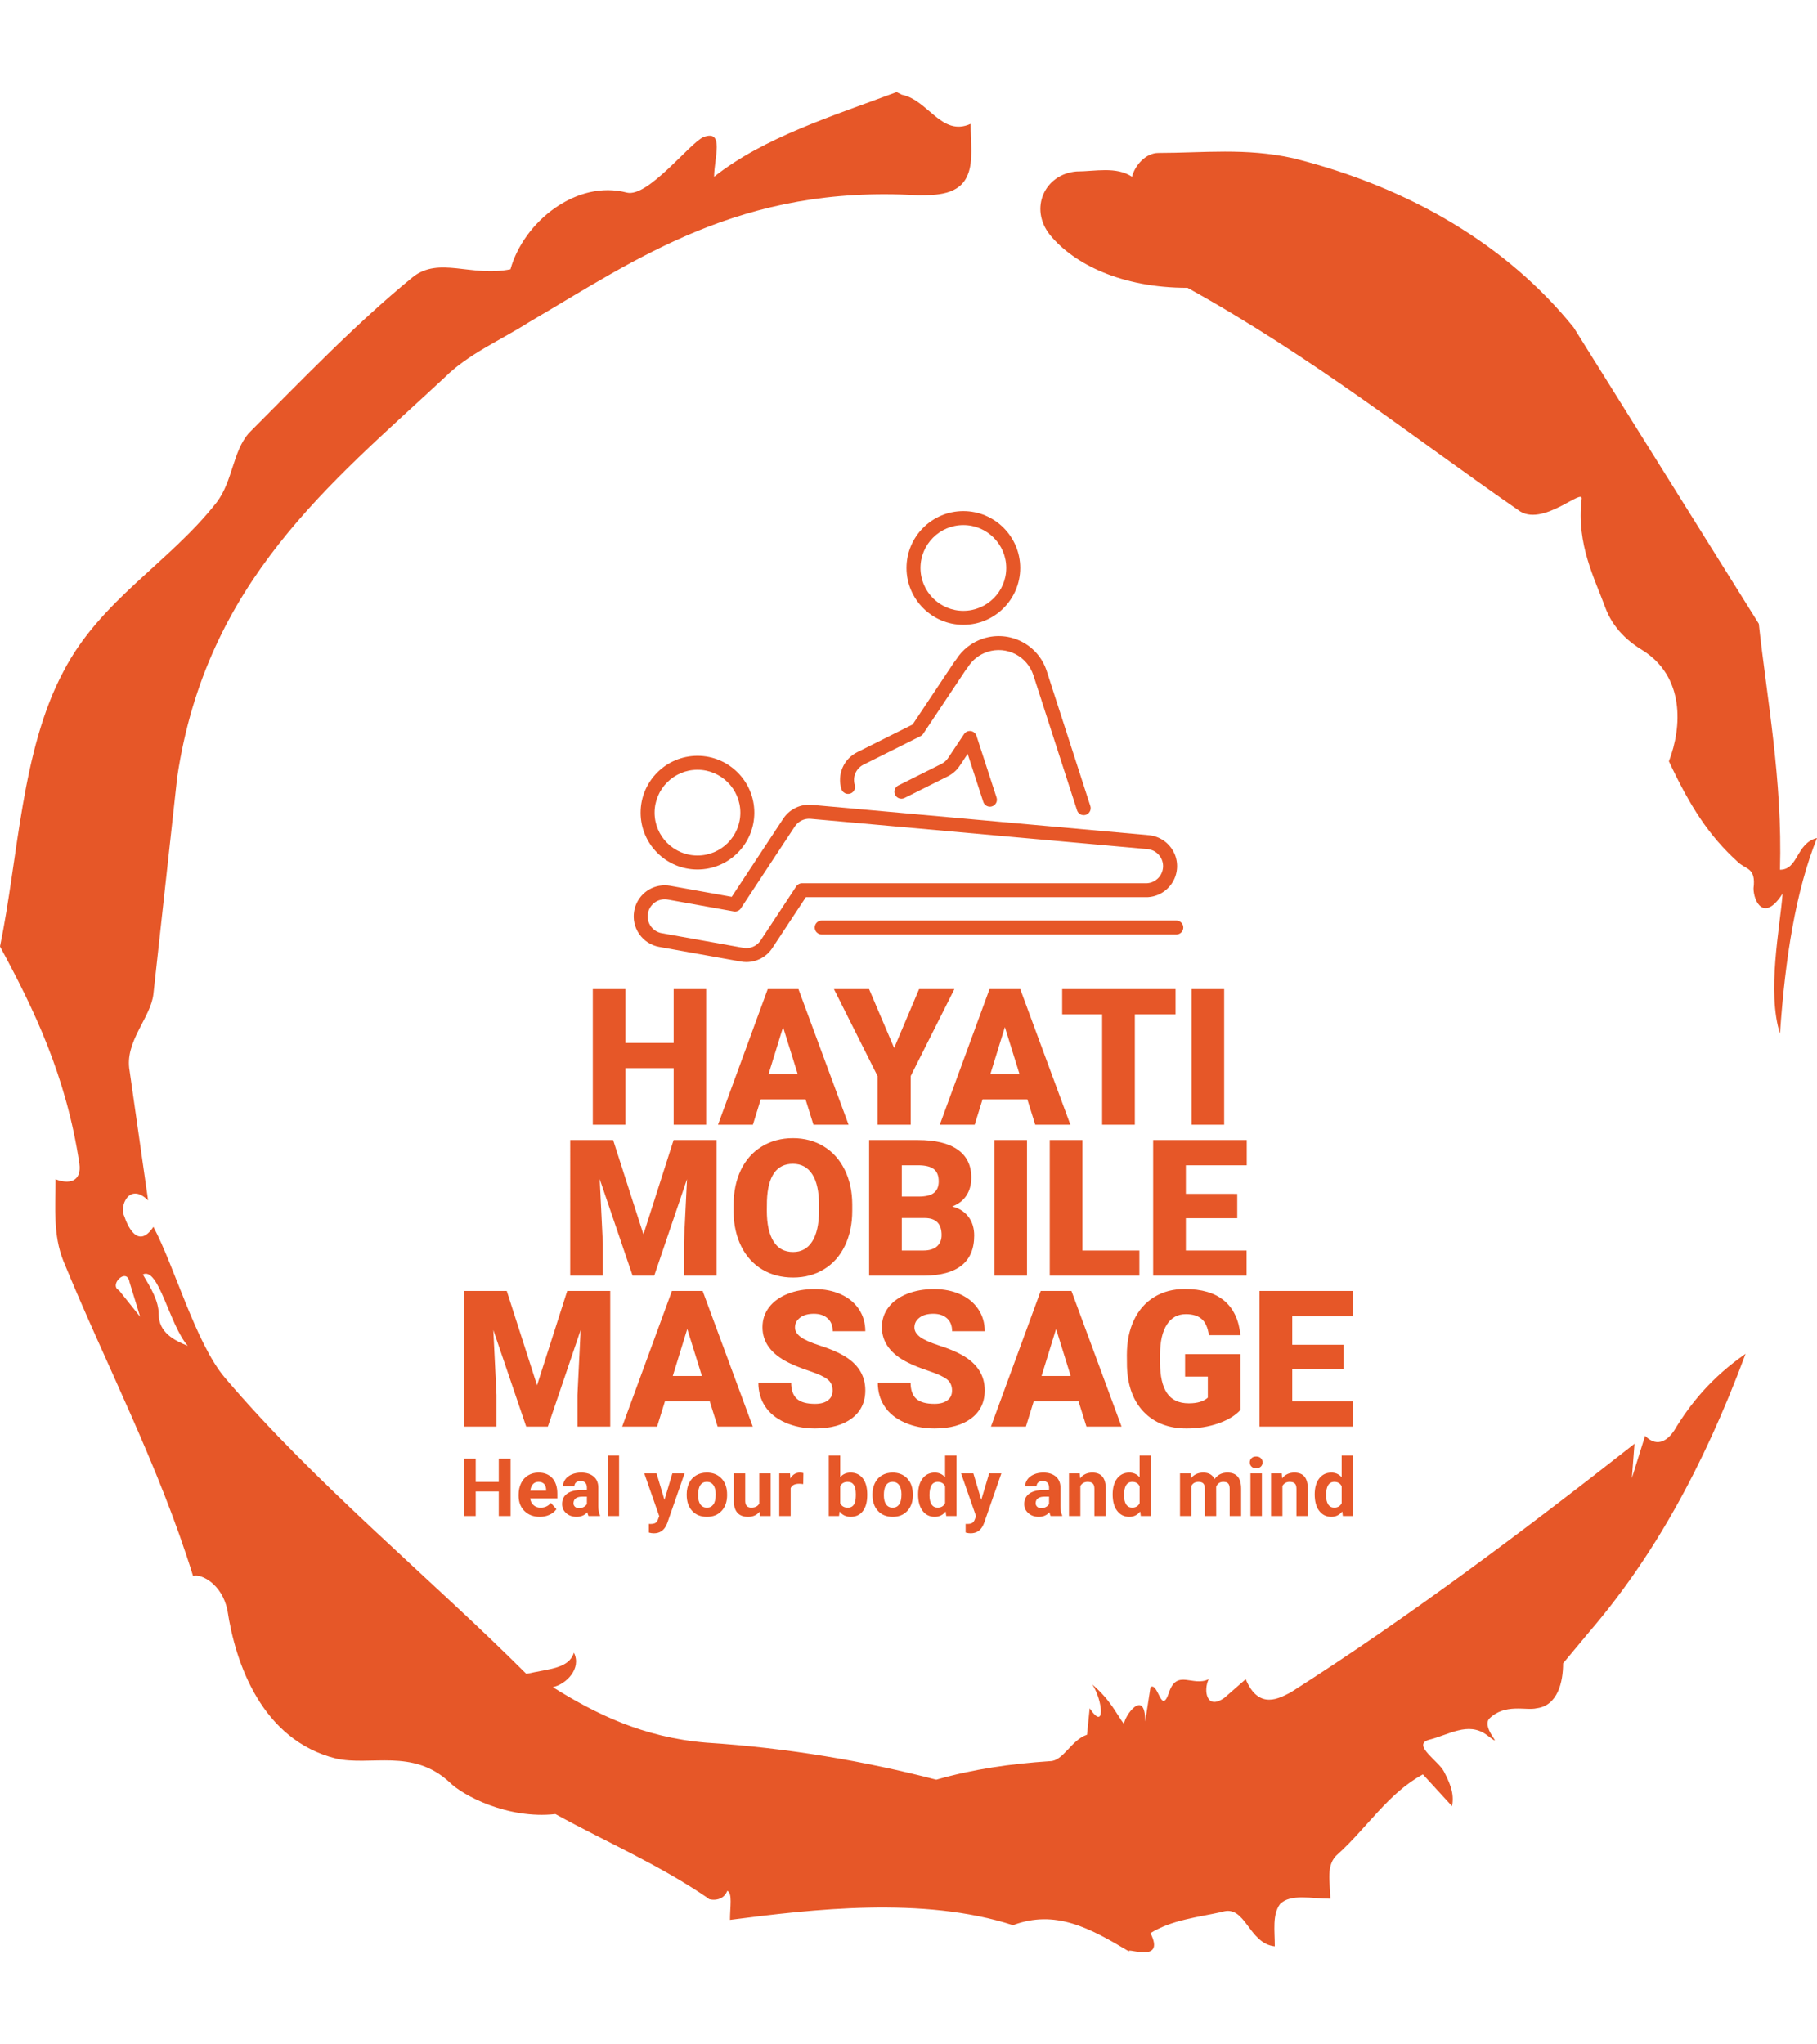
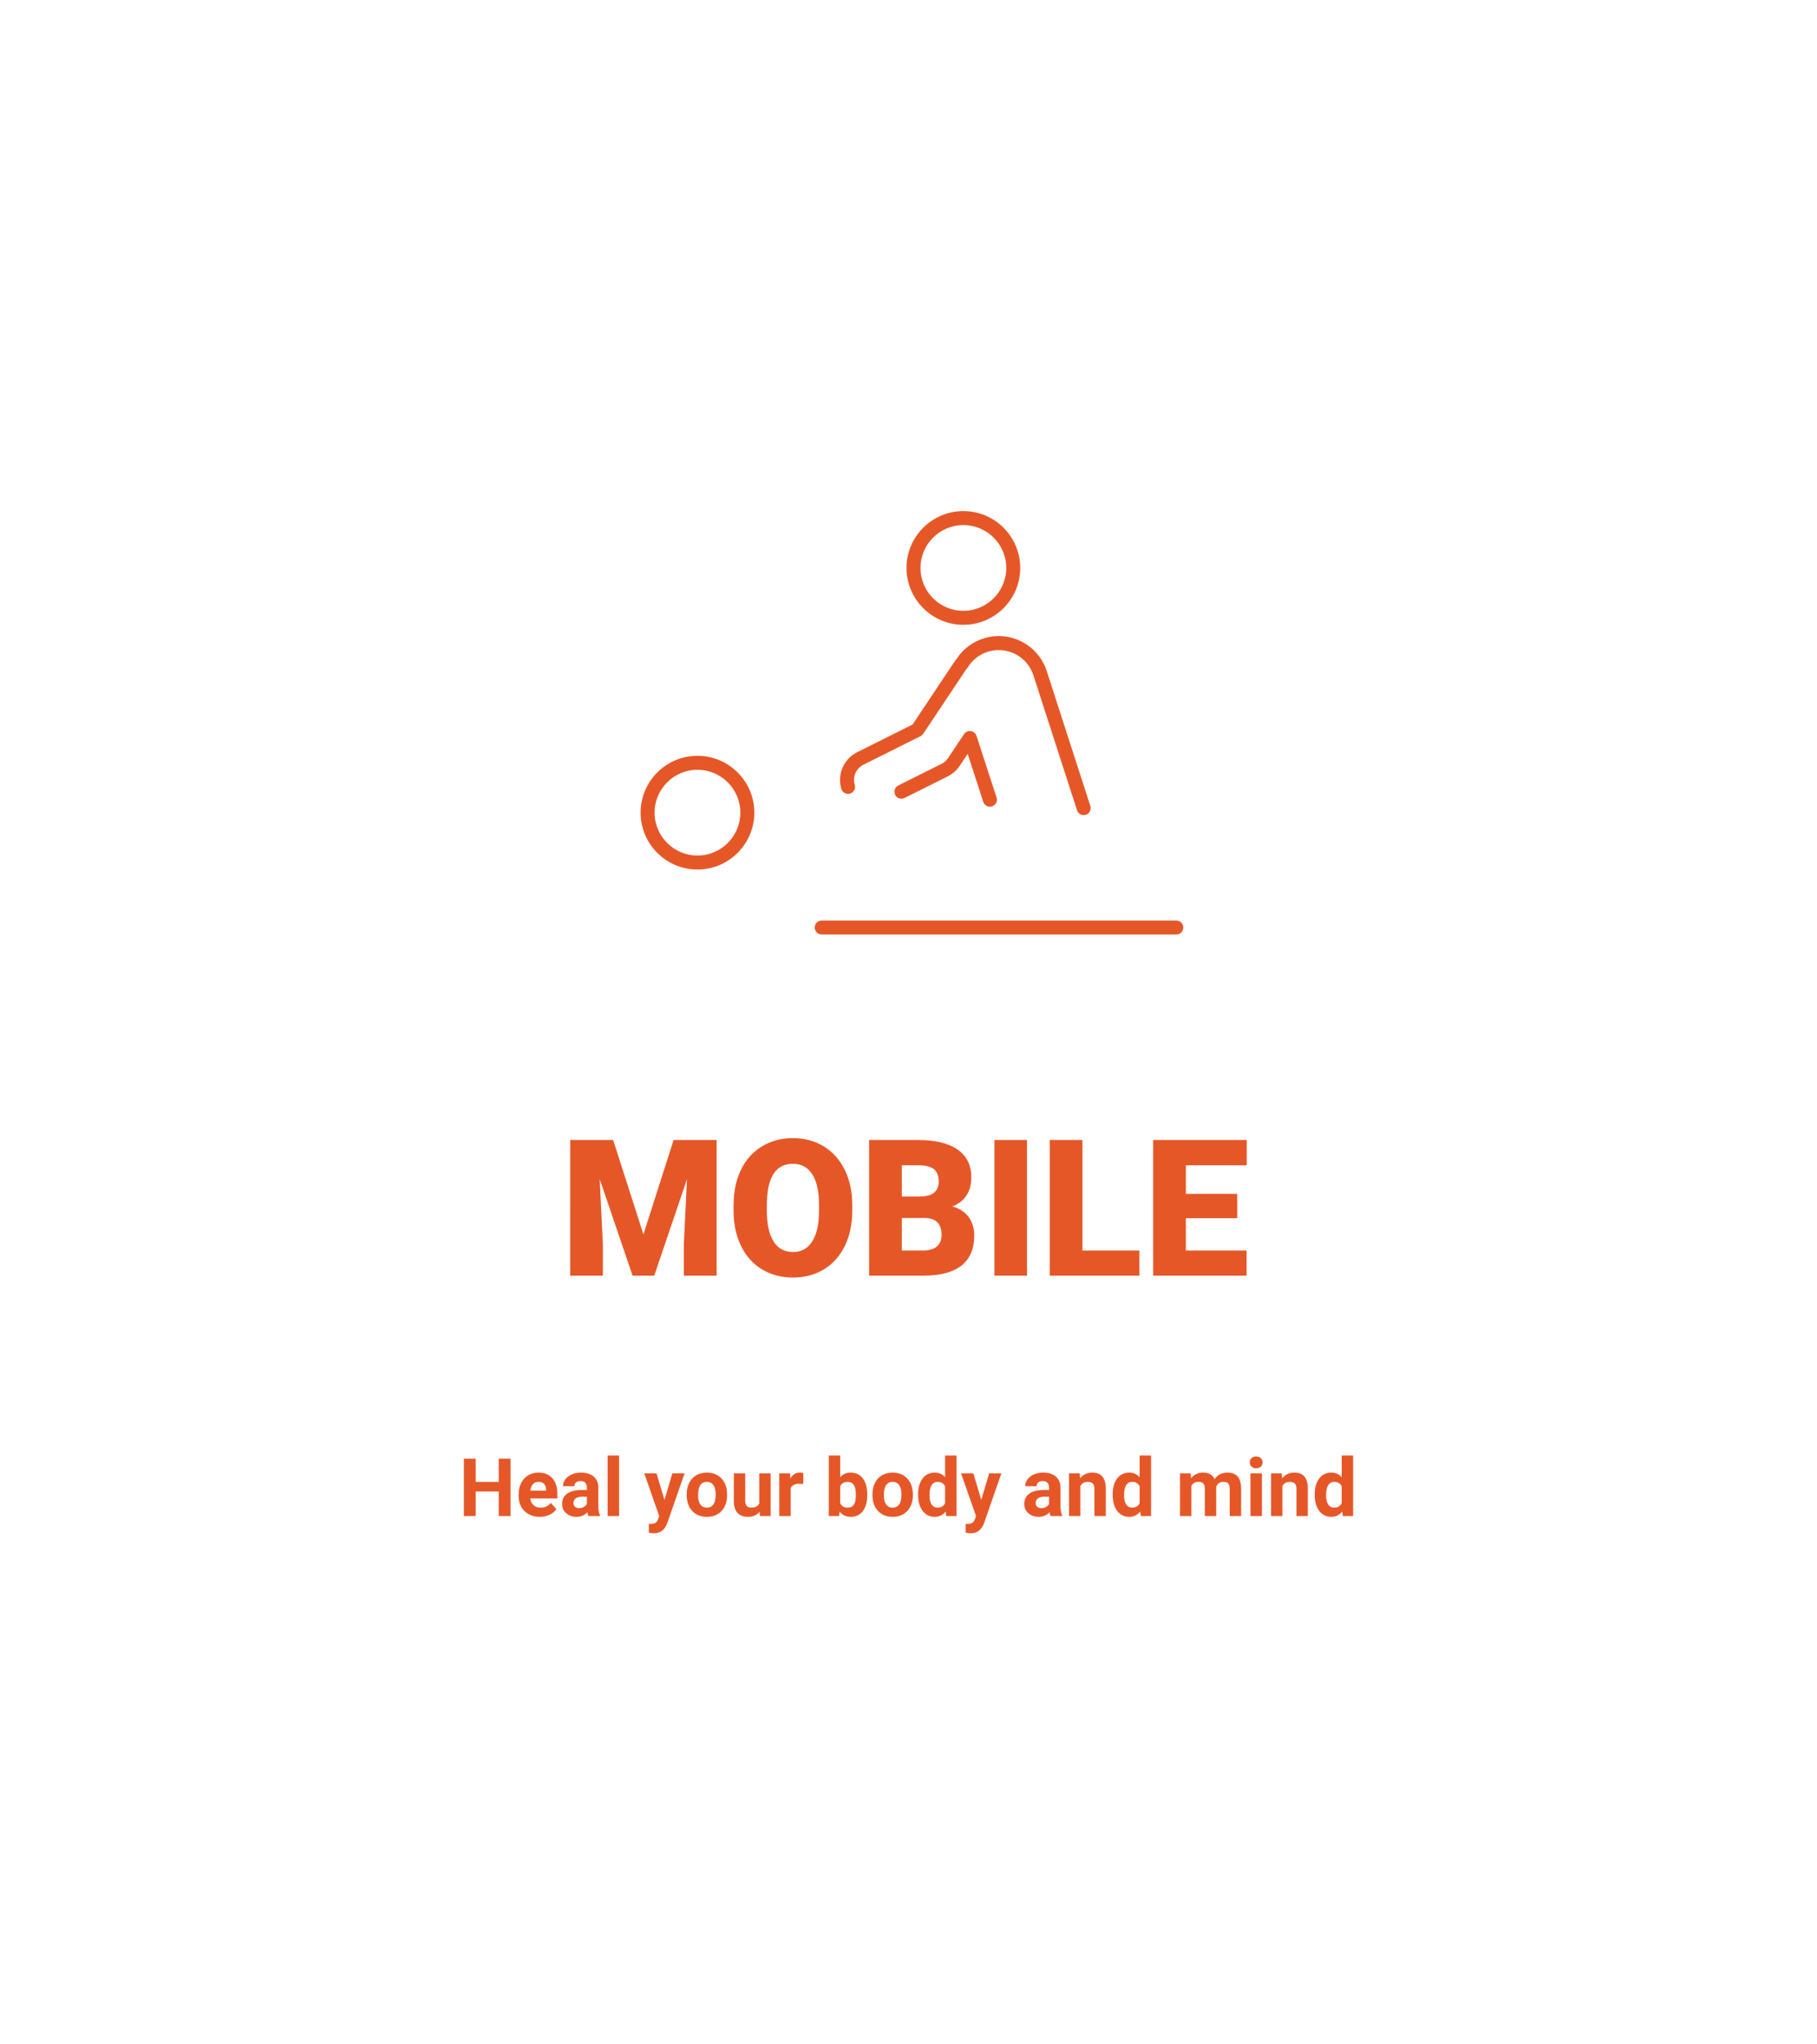
<svg xmlns="http://www.w3.org/2000/svg" version="1.1" width="2000" height="2250" viewBox="0 0 2000 2250">
  <g transform="matrix(1,0,0,1,3.410605131648481e-13,0)">
    <svg viewBox="0 0 320 360" data-background-color="#ffffff" preserveAspectRatio="xMidYMid meet" height="2250" width="2000">
      <defs />
      <g id="tight-bounds" transform="matrix(1,0,0,1,0,0)">
        <svg viewBox="0 0 320 360" height="360" width="320">
          <g>
            <svg />
          </g>
          <g>
            <svg viewBox="0 0 320 360" height="360" width="320">
              <g>
-                 <path d="M20.961 227.22l3.726 4.658-1.863-6.056c-0.466-2.795-3.726 0.466-1.863 1.398M25.153 224.425c1.397 2.329 2.795 4.658 2.795 6.987 0 3.261 2.795 4.658 5.123 5.589-3.261-3.726-5.124-13.974-7.918-12.576M204.017 26.929c7.918 0 15.371-0.932 23.756 0.931 20.495 5.124 37.729 15.371 49.374 29.811l32.606 52.169c1.397 13.042 4.192 27.482 3.726 43.319 3.261 0 2.795-4.658 6.521-5.59-3.726 9.316-5.59 20.961-6.521 34.469-2.329-7.453 0-18.632 0.466-24.687-3.261 5.124-5.124 1.397-5.124-0.932 0.466-3.726-1.397-3.261-2.795-4.658-5.124-4.658-8.384-9.782-12.11-17.7 2.329-6.055 2.795-14.905-4.658-19.563-2.329-1.397-5.124-3.726-6.521-7.453-1.863-5.124-5.124-11.179-4.193-19.097 0.466-2.329-6.987 5.124-11.179 1.863-18.166-12.576-36.332-27.016-58.224-39.127-11.645 0-20.029-4.192-24.221-9.316-3.726-4.658-0.932-10.713 4.658-11.179 3.261 0 6.987-0.932 9.782 0.932 0.466-1.863 2.329-4.192 4.657-4.192M157.904 16.215l0.932 0.466c4.658 0.932 6.987 7.453 12.11 5.124 0 3.261 0.466 6.521-0.466 8.85-1.397 3.726-5.59 3.726-8.85 3.726-31.208-1.863-49.374 11.179-68.471 22.358-5.124 3.261-10.713 5.59-14.906 9.782-20.029 18.632-41.921 35.866-47.045 70.335l-4.192 38.195c-0.466 4.192-5.124 8.384-4.192 13.508l3.26 22.824c-3.261-3.261-5.124 0.932-4.192 2.795 0.466 1.397 2.329 6.055 5.124 1.863 3.726 6.987 7.453 20.495 12.576 26.55 15.837 18.632 36.332 35.4 53.101 52.169 4.192-0.932 7.453-0.932 8.384-3.727 1.397 2.795-1.397 5.59-3.726 6.056 7.453 4.658 15.837 8.85 27.016 9.781 14.44 0.932 27.948 3.261 40.524 6.522 6.521-1.863 13.042-2.795 20.029-3.261 2.329 0 3.726-3.726 6.521-4.658l0.466-4.658c2.795 4.192 2.329-1.397 0.466-4.192 3.261 2.795 4.192 5.124 5.589 6.987 0-1.397 3.726-6.521 3.727-0.466l0.931-6.055c1.397-0.932 1.863 5.124 3.261 0.931 1.397-4.192 4.192-0.932 6.987-2.329-0.932 1.863-0.466 5.59 2.794 3.261l3.727-3.261c2.329 5.59 6.055 3.261 7.918 2.329 20.495-13.042 40.99-28.413 60.553-43.784l-0.466 6.055 2.329-7.453c2.329 2.329 4.192 0.466 5.124-0.931 2.795-4.658 6.521-9.316 12.577-13.508-7.453 20.029-16.303 35.866-27.482 48.908l-4.658 5.59c0 3.261-0.932 7.453-4.658 7.918-1.863 0.466-5.59-0.932-8.384 1.863-1.397 1.863 3.261 5.59-0.466 2.795-3.261-2.329-6.521 0-10.248 0.932-2.795 0.932 1.863 3.726 2.795 5.589 0.932 1.863 1.863 3.726 1.398 6.056l-5.124-5.59c-6.055 3.261-9.782 9.316-14.906 13.974-2.329 1.863-1.397 5.124-1.397 7.918-3.261 0-6.987-0.932-8.85 0.932-1.397 1.863-0.932 4.658-0.932 7.453-4.658-0.466-5.124-7.453-9.315-6.056-4.192 0.932-8.85 1.397-12.577 3.727 2.795 5.59-4.658 2.329-3.726 3.26-6.987-4.192-13.042-7.453-20.495-4.658-15.837-5.124-35.4-2.795-49.84-0.931 0-2.329 0.466-4.658-0.466-5.124-0.932 2.329-3.726 1.397-3.26 1.397-8.85-6.055-17.7-9.782-27.016-14.905-8.384 0.932-16.303-3.261-18.632-5.59-6.521-6.055-13.974-2.795-20.029-4.192-13.042-3.261-17.7-16.769-19.098-26.084-0.932-4.658-4.658-6.521-6.055-6.056-6.055-19.563-15.371-37.263-22.824-55.429-1.863-4.658-1.397-9.316-1.397-14.44 2.329 0.932 4.658 0.466 4.192-2.794-2.329-15.371-7.918-27.016-13.974-38.195 3.261-15.837 3.726-34.469 11.179-48.443 6.521-12.576 18.632-19.098 27.016-29.811 2.795-3.726 2.795-8.85 5.59-12.11 9.316-9.316 18.632-19.098 28.879-27.482 4.658-3.726 10.247 0 17.234-1.397 2.329-8.384 11.645-15.837 20.495-13.508 3.726 0.932 11.179-8.85 13.508-9.782 3.726-1.397 1.863 3.726 1.863 6.987 8.85-6.987 20.961-10.713 32.14-14.906" fill="#e65728" data-fill-palette-color="tertiary" />
-               </g>
+                 </g>
              <g transform="matrix(1,0,0,1,81.687,90)">
                <svg viewBox="0 0 156.625 180" height="180" width="156.625">
                  <g>
                    <svg viewBox="0 0 156.625 180" height="180" width="156.625">
                      <g>
                        <svg viewBox="0 0 192 220.654" height="180" width="156.625">
                          <g transform="matrix(1,0,0,1,0,101.741)">
                            <svg viewBox="0 0 192 118.913" height="118.913" width="192">
                              <g>
                                <svg viewBox="0 0 192 118.913" height="118.913" width="192">
                                  <g>
                                    <svg viewBox="0 0 192 97.732" height="97.732" width="192">
                                      <g transform="matrix(1,0,0,1,0,0)">
                                        <svg width="192" viewBox="119.23 -35.55 233.08 115.14" height="97.732" data-palette-color="#e65728">
                                          <svg />
                                          <svg />
                                          <svg />
                                          <g class="undefined-text-0" data-fill-palette-color="primary" id="text-0">
-                                             <path d="M182.74-35.55v35.55h-8.52v-14.84h-12.63v14.84h-8.56v-35.55h8.56v14.11h12.63v-14.11zM210.86 0l-2.07-6.64h-11.75l-2.05 6.64h-9.15l13.04-35.55h8.05l13.14 35.55zM202.9-25.59l-3.81 12.33h7.65zM225.44-35.55l6.57 15.43 6.54-15.43h9.25l-11.45 22.78v12.77h-8.69v-12.77l-11.43-22.78zM268.99 0l-2.07-6.64h-11.75l-2.05 6.64h-9.15l13.04-35.55h8.05l13.14 35.55zM261.03-25.59l-3.81 12.33h7.65zM305.76-35.55v6.62h-10.67v28.93h-8.57v-28.93h-10.47v-6.62zM318.5-35.55v35.55h-8.54v-35.55z" data-fill-palette-color="primary" fill="#e65728" opacity="1" />
                                            <path d="M147.11 4h11.25l7.94 24.73 7.91-24.73h11.27v35.55h-8.59v-8.3l0.83-16.99-8.59 25.29h-5.67l-8.62-25.32 0.83 17.02v8.3h-8.56zM221.03 20.87v1.64c0 3.467-0.643 6.533-1.93 9.2-1.287 2.673-3.113 4.73-5.48 6.17-2.367 1.44-5.063 2.16-8.09 2.16-3.027 0-5.713-0.697-8.06-2.09-2.34-1.393-4.167-3.383-5.48-5.97-1.307-2.587-1.993-5.557-2.06-8.91v0-2c0-3.487 0.637-6.56 1.91-9.22 1.28-2.66 3.113-4.713 5.5-6.16 2.38-1.453 5.093-2.18 8.14-2.18v0c3.013 0 5.7 0.717 8.06 2.15 2.36 1.433 4.193 3.473 5.5 6.12 1.313 2.647 1.977 5.677 1.99 9.09zM212.32 22.66v-1.64c0-3.533-0.59-6.213-1.77-8.04-1.18-1.833-2.87-2.75-5.07-2.75v0c-4.3 0-6.57 3.223-6.81 9.67v0l-0.03 2.61c0 3.48 0.58 6.157 1.74 8.03 1.153 1.873 2.87 2.81 5.15 2.81v0c2.167 0 3.833-0.92 5-2.76 1.173-1.84 1.77-4.483 1.79-7.93zM239.88 39.55h-14.43v-35.55h12.77c4.573 0 8.053 0.84 10.44 2.52 2.38 1.673 3.57 4.107 3.57 7.3v0c0 1.84-0.423 3.41-1.27 4.71-0.847 1.3-2.09 2.26-3.73 2.88v0c1.853 0.487 3.277 1.397 4.27 2.73 0.993 1.34 1.49 2.97 1.49 4.89v0c0 3.48-1.103 6.097-3.31 7.85-2.207 1.747-5.473 2.637-9.8 2.67zM240.03 24.44h-6.01v8.52h5.61c1.547 0 2.737-0.353 3.57-1.06 0.827-0.713 1.24-1.71 1.24-2.99v0c0-2.967-1.47-4.457-4.41-4.47zM234.02 10.62v8.2h4.47c1.873-0.013 3.207-0.353 4-1.02 0.8-0.667 1.2-1.653 1.2-2.96v0c0-1.493-0.433-2.57-1.3-3.23-0.86-0.66-2.25-0.99-4.17-0.99v0zM266.83 4v35.55h-8.54v-35.55zM281.36 4v28.96h14.92v6.59h-23.49v-35.55zM321.93 18.11v6.38h-13.47v8.47h15.92v6.59h-24.49v-35.55h24.53v6.62h-15.96v7.49z" data-fill-palette-color="primary" fill="#e65728" opacity="1" />
-                                             <path d="M119.23 43.55h11.25l7.94 24.73 7.91-24.73h11.27v35.55h-8.59v-8.3l0.83-16.99-8.59 25.29h-5.67l-8.62-25.32 0.83 17.02v8.3h-8.56zM185.75 79.1l-2.07-6.64h-11.74l-2.06 6.64h-9.15l13.04-35.55h8.05l13.14 35.55zM177.79 53.51l-3.8 12.33h7.64zM215.88 69.65v0c0-1.253-0.443-2.23-1.33-2.93-0.887-0.7-2.447-1.423-4.68-2.17-2.227-0.747-4.047-1.47-5.46-2.17v0c-4.607-2.267-6.91-5.377-6.91-9.33v0c0-1.967 0.573-3.703 1.72-5.21 1.147-1.507 2.77-2.68 4.87-3.52 2.1-0.84 4.46-1.26 7.08-1.26v0c2.553 0 4.843 0.457 6.87 1.37 2.027 0.913 3.603 2.213 4.73 3.9 1.12 1.68 1.68 3.603 1.68 5.77v0h-8.54c0-1.447-0.447-2.57-1.34-3.37-0.887-0.8-2.087-1.2-3.6-1.2v0c-1.527 0-2.733 0.34-3.62 1.02-0.887 0.673-1.33 1.53-1.33 2.57v0c0 0.913 0.487 1.74 1.46 2.48 0.98 0.74 2.697 1.507 5.15 2.3 2.46 0.787 4.48 1.637 6.06 2.55v0c3.84 2.213 5.76 5.263 5.76 9.15v0c0 3.113-1.173 5.557-3.52 7.33-2.34 1.773-5.553 2.66-9.64 2.66v0c-2.88 0-5.487-0.517-7.82-1.55-2.34-1.033-4.1-2.45-5.28-4.25-1.18-1.8-1.77-3.87-1.77-6.21v0h8.6c0 1.9 0.49 3.303 1.47 4.21 0.987 0.9 2.587 1.35 4.8 1.35v0c1.42 0 2.54-0.303 3.36-0.91 0.82-0.613 1.23-1.473 1.23-2.58zM247.18 69.65v0c0-1.253-0.443-2.23-1.33-2.93-0.887-0.7-2.447-1.423-4.68-2.17-2.227-0.747-4.047-1.47-5.46-2.17v0c-4.607-2.267-6.91-5.377-6.91-9.33v0c0-1.967 0.573-3.703 1.72-5.21 1.147-1.507 2.77-2.68 4.87-3.52 2.1-0.84 4.46-1.26 7.08-1.26v0c2.553 0 4.843 0.457 6.87 1.37 2.027 0.913 3.6 2.213 4.72 3.9 1.127 1.68 1.69 3.603 1.69 5.77v0h-8.55c0-1.447-0.443-2.57-1.33-3.37-0.887-0.8-2.087-1.2-3.6-1.2v0c-1.527 0-2.733 0.34-3.62 1.02-0.887 0.673-1.33 1.53-1.33 2.57v0c0 0.913 0.487 1.74 1.46 2.48 0.98 0.74 2.697 1.507 5.15 2.3 2.46 0.787 4.48 1.637 6.06 2.55v0c3.84 2.213 5.76 5.263 5.76 9.15v0c0 3.113-1.173 5.557-3.52 7.33-2.34 1.773-5.553 2.66-9.64 2.66v0c-2.88 0-5.487-0.517-7.82-1.55-2.34-1.033-4.1-2.45-5.28-4.25-1.18-1.8-1.77-3.87-1.77-6.21v0h8.6c0 1.9 0.49 3.303 1.47 4.21 0.987 0.9 2.587 1.35 4.8 1.35v0c1.413 0 2.533-0.303 3.36-0.91 0.82-0.613 1.23-1.473 1.23-2.58zM282.41 79.1l-2.08-6.64h-11.74l-2.05 6.64h-9.16l13.04-35.55h8.06l13.13 35.55zM274.45 53.51l-3.81 12.33h7.64zM322.79 60.11v14.6c-1.32 1.46-3.25 2.64-5.79 3.54-2.533 0.893-5.317 1.34-8.35 1.34v0c-4.653 0-8.37-1.423-11.15-4.27-2.787-2.853-4.277-6.817-4.47-11.89v0l-0.03-3.08c0-3.5 0.62-6.557 1.86-9.17 1.24-2.613 3.01-4.623 5.31-6.03 2.3-1.407 4.967-2.11 8-2.11v0c4.427 0 7.863 1.013 10.31 3.04 2.453 2.027 3.883 5.05 4.29 9.07v0h-8.26c-0.293-1.987-0.927-3.403-1.9-4.25-0.98-0.847-2.363-1.27-4.15-1.27v0c-2.147 0-3.807 0.913-4.98 2.74-1.173 1.82-1.767 4.423-1.78 7.81v0 2.15c0 3.547 0.607 6.21 1.82 7.99 1.207 1.787 3.113 2.68 5.72 2.68v0c2.227 0 3.887-0.497 4.98-1.49v0-5.52h-5.96v-5.88zM349.82 57.66v6.38h-13.48v8.47h15.92v6.59h-24.49v-35.55h24.54v6.62h-15.97v7.49z" data-fill-palette-color="primary" fill="#e65728" opacity="1" />
                                          </g>
                                        </svg>
                                      </g>
                                    </svg>
                                  </g>
                                  <g transform="matrix(1,0,0,1,0,102.126)">
                                    <svg viewBox="0 0 192 16.788" height="16.788" width="192">
                                      <g transform="matrix(1,0,0,1,0,0)">
                                        <svg width="192" viewBox="3.17 -37.5 550.85 48.17" height="16.788" data-palette-color="#e65728">
                                          <path d="M32.1-35.55L32.1 0 24.78 0 24.78-15.23 10.5-15.23 10.5 0 3.17 0 3.17-35.55 10.5-35.55 10.5-21.14 24.78-21.14 24.78-35.55 32.1-35.55ZM50.19 0.49L50.19 0.49Q44.38 0.49 40.73-3.08 37.08-6.64 37.08-12.57L37.08-12.57 37.08-13.26Q37.08-17.24 38.62-20.37 40.16-23.51 42.98-25.21 45.8-26.9 49.41-26.9L49.41-26.9Q54.83-26.9 57.94-23.49 61.06-20.07 61.06-13.79L61.06-13.79 61.06-10.91 44.24-10.91Q44.58-8.33 46.3-6.76 48.02-5.2 50.66-5.2L50.66-5.2Q54.73-5.2 57.03-8.15L57.03-8.15 60.5-4.27Q58.91-2.03 56.2-0.77 53.49 0.49 50.19 0.49ZM49.39-21.19L49.39-21.19Q47.29-21.19 45.98-19.78 44.68-18.36 44.31-15.72L44.31-15.72 54.12-15.72 54.12-16.28Q54.07-18.63 52.85-19.91 51.63-21.19 49.39-21.19ZM87.5 0L80.37 0Q79.88-0.95 79.66-2.37L79.66-2.37Q77.09 0.49 72.99 0.49L72.99 0.49Q69.11 0.49 66.56-1.76 64.01-4 64.01-7.42L64.01-7.42Q64.01-11.62 67.12-13.87 70.23-16.11 76.12-16.14L76.12-16.14 79.37-16.14 79.37-17.65Q79.37-19.48 78.43-20.58 77.49-21.68 75.46-21.68L75.46-21.68Q73.68-21.68 72.66-20.83 71.65-19.97 71.65-18.48L71.65-18.48 64.59-18.48Q64.59-20.78 66.01-22.73 67.43-24.68 70.01-25.79 72.6-26.9 75.83-26.9L75.83-26.9Q80.71-26.9 83.58-24.45 86.45-22 86.45-17.55L86.45-17.55 86.45-6.1Q86.47-2.34 87.5-0.42L87.5-0.42 87.5 0ZM74.53-4.91L74.53-4.91Q76.09-4.91 77.41-5.6 78.73-6.3 79.37-7.47L79.37-7.47 79.37-12.01 76.73-12.01Q71.43-12.01 71.09-8.35L71.09-8.35 71.06-7.93Q71.06-6.62 71.99-5.76 72.92-4.91 74.53-4.91ZM99.31-37.5L99.31 0 92.23 0 92.23-37.5 99.31-37.5ZM122.52-26.42L127.43-9.99 132.31-26.42 139.88-26.42 129.26 4.1 128.67 5.49Q126.31 10.67 120.86 10.67L120.86 10.67Q119.32 10.67 117.74 10.21L117.74 10.21 117.74 4.86 118.81 4.88Q120.81 4.88 121.8 4.27 122.79 3.66 123.35 2.25L123.35 2.25 124.18 0.07 114.93-26.42 122.52-26.42ZM141.2-13.13L141.2-13.45Q141.2-17.38 142.71-20.46 144.22-23.54 147.07-25.22 149.91-26.9 153.67-26.9L153.67-26.9Q159.02-26.9 162.4-23.63 165.78-20.36 166.17-14.75L166.17-14.75 166.22-12.94Q166.22-6.86 162.83-3.19 159.43 0.49 153.72 0.49 148.01 0.49 144.6-3.17 141.2-6.84 141.2-13.13L141.2-13.13ZM148.25-12.94L148.25-12.94Q148.25-9.18 149.67-7.19 151.08-5.2 153.72-5.2L153.72-5.2Q156.28-5.2 157.72-7.17 159.16-9.13 159.16-13.45L159.16-13.45Q159.16-17.14 157.72-19.17 156.28-21.19 153.67-21.19L153.67-21.19Q151.08-21.19 149.67-19.18 148.25-17.16 148.25-12.94ZM186.58 0L186.38-2.69Q183.77 0.49 179.16 0.49L179.16 0.49Q174.91 0.49 172.68-1.95 170.44-4.39 170.39-9.11L170.39-9.11 170.39-26.42 177.45-26.42 177.45-9.35Q177.45-5.22 181.21-5.22L181.21-5.22Q184.8-5.22 186.14-7.71L186.14-7.71 186.14-26.42 193.22-26.42 193.22 0 186.58 0ZM213.48-26.59L213.38-19.8Q211.94-20 210.84-20L210.84-20Q206.84-20 205.6-17.29L205.6-17.29 205.6 0 198.54 0 198.54-26.42 205.2-26.42 205.4-23.27Q207.52-26.9 211.28-26.9L211.28-26.9Q212.46-26.9 213.48-26.59L213.48-26.59ZM253.03-13.35L253.03-12.96Q253.03-6.62 250.32-3.06 247.61 0.49 242.75 0.49L242.75 0.49Q238.45 0.49 235.89-2.81L235.89-2.81 235.57 0 229.22 0 229.22-37.5 236.28-37.5 236.28-24.05Q238.72-26.9 242.7-26.9L242.7-26.9Q247.53-26.9 250.28-23.35 253.03-19.8 253.03-13.35L253.03-13.35ZM245.97-13.48L245.97-13.48Q245.97-17.48 244.7-19.32 243.43-21.17 240.92-21.17L240.92-21.17Q237.55-21.17 236.28-18.41L236.28-18.41 236.28-7.98Q237.57-5.2 240.97-5.2L240.97-5.2Q244.38-5.2 245.46-8.57L245.46-8.57Q245.97-10.18 245.97-13.48ZM256.27-13.13L256.27-13.45Q256.27-17.38 257.79-20.46 259.3-23.54 262.14-25.22 264.99-26.9 268.75-26.9L268.75-26.9Q274.09-26.9 277.47-23.63 280.86-20.36 281.25-14.75L281.25-14.75 281.3-12.94Q281.3-6.86 277.9-3.19 274.51 0.49 268.8 0.49 263.08 0.49 259.68-3.17 256.27-6.84 256.27-13.13L256.27-13.13ZM263.33-12.94L263.33-12.94Q263.33-9.18 264.74-7.19 266.16-5.2 268.8-5.2L268.8-5.2Q271.36-5.2 272.8-7.17 274.24-9.13 274.24-13.45L274.24-13.45Q274.24-17.14 272.8-19.17 271.36-21.19 268.75-21.19L268.75-21.19Q266.16-21.19 264.74-19.18 263.33-17.16 263.33-12.94ZM284.54-13.4L284.54-13.4Q284.54-19.58 287.31-23.24 290.08-26.9 294.89-26.9L294.89-26.9Q298.75-26.9 301.26-24.02L301.26-24.02 301.26-37.5 308.34-37.5 308.34 0 301.97 0 301.63-2.81Q298.99 0.49 294.84 0.49L294.84 0.49Q290.18 0.49 287.36-3.19 284.54-6.86 284.54-13.4ZM291.6-12.89L291.6-12.89Q291.6-9.18 292.89-7.2 294.18-5.22 296.65-5.22L296.65-5.22Q299.92-5.22 301.26-7.98L301.26-7.98 301.26-18.41Q299.95-21.17 296.7-21.17L296.7-21.17Q291.6-21.17 291.6-12.89ZM318.77-26.42L323.67-9.99 328.56-26.42 336.12-26.42 325.5 4.1 324.92 5.49Q322.55 10.67 317.11 10.67L317.11 10.67Q315.57 10.67 313.98 10.21L313.98 10.21 313.98 4.86 315.06 4.88Q317.06 4.88 318.05 4.27 319.03 3.66 319.6 2.25L319.6 2.25 320.43 0.07 311.17-26.42 318.77-26.42ZM373.79 0L366.66 0Q366.17-0.95 365.95-2.37L365.95-2.37Q363.39 0.49 359.29 0.49L359.29 0.49Q355.41 0.49 352.86-1.76 350.3-4 350.3-7.42L350.3-7.42Q350.3-11.62 353.42-13.87 356.53-16.11 362.41-16.14L362.41-16.14 365.66-16.14 365.66-17.65Q365.66-19.48 364.72-20.58 363.78-21.68 361.75-21.68L361.75-21.68Q359.97-21.68 358.96-20.83 357.95-19.97 357.95-18.48L357.95-18.48 350.89-18.48Q350.89-20.78 352.31-22.73 353.72-24.68 356.31-25.79 358.9-26.9 362.12-26.9L362.12-26.9Q367-26.9 369.87-24.45 372.74-22 372.74-17.55L372.74-17.55 372.74-6.1Q372.77-2.34 373.79-0.42L373.79-0.42 373.79 0ZM360.83-4.91L360.83-4.91Q362.39-4.91 363.71-5.6 365.03-6.3 365.66-7.47L365.66-7.47 365.66-12.01 363.02-12.01Q357.73-12.01 357.38-8.35L357.38-8.35 357.36-7.93Q357.36-6.62 358.29-5.76 359.22-4.91 360.83-4.91ZM378.01-26.42L384.65-26.42 384.87-23.36Q387.7-26.9 392.46-26.9L392.46-26.9Q396.66-26.9 398.71-24.44 400.77-21.97 400.81-17.07L400.81-17.07 400.81 0 393.76 0 393.76-16.89Q393.76-19.14 392.78-20.15 391.81-21.17 389.54-21.17L389.54-21.17Q386.56-21.17 385.07-18.63L385.07-18.63 385.07 0 378.01 0 378.01-26.42ZM405.06-13.4L405.06-13.4Q405.06-19.58 407.83-23.24 410.6-26.9 415.41-26.9L415.41-26.9Q419.27-26.9 421.78-24.02L421.78-24.02 421.78-37.5 428.86-37.5 428.86 0 422.49 0 422.15-2.81Q419.51 0.49 415.36 0.49L415.36 0.49Q410.7 0.49 407.88-3.19 405.06-6.86 405.06-13.4ZM412.12-12.89L412.12-12.89Q412.12-9.18 413.41-7.2 414.7-5.22 417.17-5.22L417.17-5.22Q420.44-5.22 421.78-7.98L421.78-7.98 421.78-18.41Q420.47-21.17 417.22-21.17L417.22-21.17Q412.12-21.17 412.12-12.89ZM446.78-26.42L453.39-26.42 453.61-23.46Q456.42-26.9 461.21-26.9L461.21-26.9Q466.31-26.9 468.21-22.88L468.21-22.88Q471-26.9 476.15-26.9L476.15-26.9Q480.45-26.9 482.55-24.4 484.64-21.9 484.64-16.87L484.64-16.87 484.64 0 477.56 0 477.56-16.85Q477.56-19.09 476.69-20.13 475.81-21.17 473.59-21.17L473.59-21.17Q470.41-21.17 469.19-18.14L469.19-18.14 469.22 0 462.16 0 462.16-16.82Q462.16-19.12 461.26-20.14 460.35-21.17 458.18-21.17L458.18-21.17Q455.18-21.17 453.83-18.68L453.83-18.68 453.83 0 446.78 0 446.78-26.42ZM497.51-26.42L497.51 0 490.43 0 490.43-26.42 497.51-26.42ZM490.01-33.25L490.01-33.25Q490.01-34.84 491.08-35.86 492.14-36.89 493.97-36.89L493.97-36.89Q495.78-36.89 496.85-35.86 497.92-34.84 497.92-33.25L497.92-33.25Q497.92-31.64 496.84-30.62 495.75-29.59 493.97-29.59 492.19-29.59 491.1-30.62 490.01-31.64 490.01-33.25ZM503.17-26.42L509.81-26.42 510.03-23.36Q512.86-26.9 517.62-26.9L517.62-26.9Q521.82-26.9 523.87-24.44 525.92-21.97 525.97-17.07L525.97-17.07 525.97 0 518.92 0 518.92-16.89Q518.92-19.14 517.94-20.15 516.96-21.17 514.69-21.17L514.69-21.17Q511.72-21.17 510.23-18.63L510.23-18.63 510.23 0 503.17 0 503.17-26.42ZM530.22-13.4L530.22-13.4Q530.22-19.58 532.99-23.24 535.76-26.9 540.57-26.9L540.57-26.9Q544.43-26.9 546.94-24.02L546.94-24.02 546.94-37.5 554.02-37.5 554.02 0 547.65 0 547.31-2.81Q544.67 0.49 540.52 0.49L540.52 0.49Q535.86 0.49 533.04-3.19 530.22-6.86 530.22-13.4ZM537.27-12.89L537.27-12.89Q537.27-9.18 538.57-7.2 539.86-5.22 542.33-5.22L542.33-5.22Q545.6-5.22 546.94-7.98L546.94-7.98 546.94-18.41Q545.62-21.17 542.38-21.17L542.38-21.17Q537.27-21.17 537.27-12.89Z" opacity="1" transform="matrix(1,0,0,1,0,0)" fill="#e65728" class="undefined-text-1" data-fill-palette-color="secondary" id="text-1" />
                                        </svg>
                                      </g>
                                    </svg>
                                  </g>
                                </svg>
                              </g>
                            </svg>
                          </g>
                          <g transform="matrix(1,0,0,1,36.672,0)">
                            <svg viewBox="0 0 118.656 97.348" height="97.348" width="118.656">
                              <g>
                                <svg version="1.1" x="0" y="0" viewBox="4.917 13.011 90.167 73.975" style="enable-background:new 0 0 100 100;" xml:space="preserve" height="97.348" width="118.656" class="icon-icon-0" data-fill-palette-color="accent" id="icon-0">
                                  <g fill="#e65728" data-fill-palette-color="accent">
                                    <path d="M59.002 31.666c5.144 0 9.328-4.185 9.328-9.328 0-5.143-4.185-9.327-9.328-9.327-5.143 0-9.327 4.185-9.327 9.327C49.675 27.481 53.859 31.666 59.002 31.666zM59.002 15.304c3.88 0 7.036 3.155 7.036 7.034 0 3.88-3.156 7.035-7.036 7.035-3.879 0-7.035-3.155-7.035-7.035C51.967 18.459 55.123 15.304 59.002 15.304z" fill="#e65728" data-fill-palette-color="accent" />
                                    <path d="M15.379 71.808c5.144 0 9.328-4.185 9.328-9.328s-4.185-9.327-9.328-9.327-9.328 4.184-9.328 9.327S10.235 71.808 15.379 71.808zM15.379 55.444c3.88 0 7.035 3.156 7.035 7.035s-3.155 7.036-7.035 7.036c-3.879 0-7.035-3.157-7.035-7.036S11.5 55.444 15.379 55.444z" fill="#e65728" data-fill-palette-color="accent" />
                                    <path d="M40.418 59.354c0.606-0.184 0.948-0.824 0.765-1.43-0.396-1.308 0.205-2.701 1.429-3.313l9.361-4.68c0.179-0.089 0.33-0.224 0.441-0.39l6.972-10.458c0.064-0.097 0.14-0.195 0.226-0.292 0.042-0.048 0.08-0.1 0.113-0.153 0.741-1.199 1.889-2.101 3.23-2.537 3.134-1.021 6.514 0.699 7.533 3.83l7.163 22.16c0.157 0.485 0.606 0.794 1.091 0.794 0.116 0 0.235-0.019 0.353-0.056 0.603-0.195 0.933-0.841 0.738-1.443l-7.164-22.162c-1.412-4.336-6.087-6.715-10.423-5.304-1.828 0.596-3.395 1.813-4.421 3.433-0.128 0.15-0.245 0.306-0.349 0.461l-6.801 10.203-9.09 4.544c-2.226 1.113-3.318 3.648-2.598 6.028C39.172 59.194 39.812 59.537 40.418 59.354z" fill="#e65728" data-fill-palette-color="accent" />
                                    <path d="M60.22 49.097c-0.436-0.061-0.866 0.135-1.109 0.5l-2.616 3.925c-0.27 0.405-0.643 0.733-1.078 0.951l-7.093 3.547c-0.566 0.283-0.796 0.972-0.513 1.538s0.972 0.796 1.538 0.513l7.092-3.547c0.792-0.396 1.47-0.993 1.962-1.73l1.304-1.957 2.562 7.871c0.157 0.484 0.606 0.792 1.09 0.792 0.117 0 0.237-0.019 0.354-0.057 0.603-0.196 0.932-0.843 0.735-1.444l-3.293-10.12C61.018 49.46 60.655 49.156 60.22 49.097z" fill="#e65728" data-fill-palette-color="accent" />
                                    <path d="M93.938 80.174H35.762c-0.633 0-1.146 0.513-1.146 1.146 0 0.633 0.514 1.146 1.146 1.146h58.176c0.634 0 1.146-0.513 1.146-1.146C95.084 80.687 94.571 80.174 93.938 80.174z" fill="#e65728" data-fill-palette-color="accent" />
-                                     <path d="M89.136 76.344h0.03c0.028-0.001 0.057-0.002 0.085-0.004 0.062-0.003 0.123-0.009 0.186-0.014 0.013-0.001 0.025-0.002 0.038-0.004 0.004 0 0.009-0.001 0.014-0.001l0 0c0.07-0.007 0.141-0.016 0.205-0.025 0.023-0.003 0.047-0.007 0.07-0.011 0.061-0.01 0.12-0.02 0.18-0.031 0.012-0.002 0.023-0.005 0.035-0.007 0.004-0.001 0.007-0.002 0.011-0.002 0.052-0.011 0.104-0.022 0.155-0.035l0.031-0.007c0.008-0.002 0.016-0.004 0.023-0.006 0.024-0.006 0.049-0.012 0.055-0.014 0.053-0.015 0.105-0.029 0.158-0.045 0.029-0.008 0.059-0.018 0.092-0.027l0.122-0.041c0.015-0.005 0.026-0.009 0.041-0.015 0.026-0.009 0.053-0.018 0.062-0.021 0.025-0.009 0.051-0.02 0.076-0.029l0.019-0.007c0.016-0.006 0.032-0.013 0.048-0.019l0.187-0.081c0.006-0.002 0.013-0.005 0.019-0.008l0.1-0.047c0.008-0.003 0.016-0.007 0.022-0.011 0.032-0.015 0.063-0.031 0.093-0.048 0.041-0.021 0.08-0.04 0.11-0.057 0.027-0.015 0.054-0.03 0.093-0.053 0.004-0.002 0.024-0.014 0.028-0.017l0.086-0.05c0.031-0.019 0.063-0.038 0.097-0.061 0.045-0.028 0.091-0.059 0.123-0.081 0.021-0.014 0.041-0.028 0.076-0.054 0.006-0.004 0.012-0.009 0.019-0.013l0.098-0.071c0.006-0.004 0.013-0.009 0.019-0.013 0.031-0.024 0.063-0.05 0.105-0.084l0.057-0.045c0.037-0.03 0.074-0.063 0.111-0.095l0.008-0.008c0.028-0.023 0.056-0.047 0.095-0.083 0.036-0.034 0.072-0.068 0.099-0.095 0.023-0.021 0.046-0.044 0.068-0.066 0.038-0.038 0.073-0.076 0.109-0.115 0.018-0.018 0.032-0.033 0.04-0.042 0.048-0.051 0.093-0.104 0.138-0.158 0.001-0.001 0.002-0.002 0.003-0.003 0.008-0.009 0.016-0.018 0.022-0.027 0.044-0.052 0.086-0.105 0.127-0.16 0.013-0.017 0.025-0.033 0.038-0.051 0.034-0.046 0.067-0.093 0.101-0.141 0.011-0.015 0.021-0.031 0.032-0.047 0.037-0.054 0.073-0.111 0.108-0.169l0.02-0.03c0.03-0.048 0.059-0.099 0.095-0.164 0.012-0.021 0.023-0.04 0.034-0.061 0.026-0.049 0.052-0.099 0.073-0.142l0.04-0.08c0.012-0.025 0.023-0.051 0.035-0.077l0.013-0.027c0.007-0.014 0.013-0.027 0.019-0.041l0.01-0.022c0.01-0.022 0.02-0.046 0.029-0.068 0.011-0.026 0.021-0.055 0.037-0.093 0.014-0.035 0.027-0.071 0.042-0.108l0.013-0.034c0.009-0.025 0.018-0.052 0.029-0.086 0.018-0.051 0.034-0.103 0.05-0.154 0.006-0.019 0.011-0.035 0.013-0.044 0.003-0.009 0.005-0.017 0.008-0.025 0.018-0.062 0.035-0.124 0.049-0.182 0.005-0.021 0.011-0.044 0.016-0.066 0.015-0.06 0.027-0.118 0.039-0.18 0.006-0.024 0.01-0.051 0.015-0.076 0.011-0.059 0.02-0.116 0.028-0.175 0.004-0.024 0.007-0.049 0.01-0.075 0.008-0.055 0.014-0.111 0.02-0.167 0.004-0.033 0.007-0.067 0.009-0.104 0.001-0.011 0.002-0.021 0.003-0.032l0.009-0.137c0.002-0.044 0.003-0.089 0.003-0.135 0.001-0.029 0.002-0.059 0.002-0.088 0-0.013-0.001-0.027-0.001-0.042 0-0.058-0.002-0.114-0.005-0.172 0-0.004 0-0.008 0-0.011l-0.002-0.04c-0.003-0.07-0.009-0.14-0.015-0.209-0.001-0.005-0.001-0.01-0.002-0.016-0.001-0.017-0.003-0.034-0.005-0.052-0.006-0.058-0.014-0.116-0.021-0.168l-0.006-0.048c-0.002-0.015-0.004-0.03-0.007-0.045-0.009-0.052-0.018-0.103-0.027-0.154-0.004-0.022-0.008-0.043-0.012-0.063-0.002-0.012-0.005-0.022-0.007-0.034-0.011-0.048-0.021-0.094-0.033-0.141-0.007-0.031-0.015-0.063-0.023-0.098-0.012-0.044-0.024-0.088-0.041-0.144l-0.024-0.082c-0.009-0.031-0.02-0.063-0.03-0.095l-0.011-0.03c-0.016-0.046-0.031-0.092-0.044-0.125-0.013-0.036-0.027-0.071-0.042-0.106l-0.004-0.011c-0.017-0.042-0.033-0.084-0.051-0.125-0.008-0.019-0.016-0.037-0.024-0.055-0.001-0.002-0.01-0.021-0.011-0.023L93.6 69.138c-0.02-0.044-0.04-0.089-0.057-0.12l-0.015-0.029c-0.005-0.011-0.011-0.021-0.016-0.031l-0.014-0.026c-0.022-0.044-0.045-0.088-0.073-0.139l-0.022-0.039c-0.029-0.053-0.059-0.104-0.089-0.154-0.004-0.005-0.007-0.011-0.011-0.017l-0.016-0.024c-0.004-0.006-0.008-0.013-0.012-0.019-0.03-0.048-0.061-0.094-0.092-0.14-0.015-0.022-0.03-0.046-0.048-0.07-0.031-0.045-0.063-0.089-0.099-0.136-0.018-0.023-0.035-0.047-0.052-0.065-0.023-0.031-0.047-0.062-0.071-0.092l-0.014-0.017c-0.011-0.014-0.022-0.027-0.033-0.04l-0.077-0.088c-0.021-0.026-0.044-0.051-0.066-0.075-0.032-0.035-0.065-0.071-0.107-0.113-0.022-0.024-0.046-0.048-0.063-0.063-0.037-0.037-0.075-0.074-0.117-0.113-0.016-0.015-0.032-0.03-0.061-0.057-0.041-0.036-0.083-0.072-0.126-0.108-0.018-0.015-0.034-0.029-0.051-0.043-0.048-0.04-0.097-0.078-0.146-0.115-0.004-0.003-0.008-0.007-0.01-0.008-0.014-0.012-0.027-0.022-0.042-0.033-0.053-0.038-0.106-0.076-0.154-0.108-0.01-0.007-0.021-0.016-0.032-0.022-0.047-0.032-0.095-0.063-0.143-0.092l-0.025-0.017c-0.005-0.004-0.023-0.016-0.029-0.019-0.008-0.005-0.016-0.01-0.023-0.015-0.052-0.03-0.103-0.06-0.161-0.093-0.018-0.01-0.034-0.02-0.051-0.027-0.048-0.026-0.097-0.052-0.146-0.076-0.009-0.004-0.027-0.014-0.036-0.018l-0.033-0.016c-0.049-0.024-0.102-0.048-0.156-0.071-0.028-0.014-0.056-0.025-0.094-0.041l-0.196-0.077c-0.017-0.006-0.033-0.012-0.05-0.018l-0.207-0.068c-0.011-0.004-0.022-0.008-0.034-0.011l-0.047-0.013c-0.012-0.004-0.023-0.007-0.036-0.011l-0.131-0.035c-0.01-0.003-0.019-0.005-0.028-0.007-0.022-0.006-0.046-0.011-0.068-0.016-0.054-0.013-0.107-0.024-0.162-0.035-0.021-0.005-0.042-0.009-0.063-0.013-0.012-0.002-0.023-0.004-0.034-0.006l-0.032-0.006c-0.041-0.007-0.083-0.014-0.125-0.02-0.024-0.004-0.049-0.007-0.071-0.01-0.052-0.007-0.104-0.013-0.156-0.019-0.019-0.002-0.037-0.004-0.053-0.006l-55.268-4.977c-0.152-0.015-0.307-0.021-0.459-0.021-1.717 0-3.306 0.856-4.251 2.291l-8.45 12.815-10.083-1.81c-0.3-0.054-0.604-0.081-0.906-0.081-2.465 0-4.571 1.765-5.009 4.195-0.24 1.339 0.056 2.692 0.833 3.809 0.776 1.117 1.942 1.865 3.281 2.104l13.39 2.404c0.297 0.053 0.6 0.079 0.899 0.079 1.717 0 3.307-0.855 4.253-2.29l5.506-8.352h55.826C89.035 76.348 89.085 76.346 89.136 76.344zM32.542 74.055c-0.386 0-0.745 0.193-0.957 0.516l-5.846 8.867c-0.521 0.788-1.396 1.259-2.339 1.259-0.166 0-0.333-0.015-0.496-0.043L9.517 82.25c-0.736-0.133-1.378-0.543-1.805-1.157-0.428-0.614-0.59-1.358-0.458-2.095 0.24-1.338 1.397-2.308 2.752-2.308 0.166 0 0.334 0.015 0.501 0.045l10.826 1.943c0.452 0.08 0.907-0.115 1.16-0.497l8.866-13.447c0.566-0.859 1.56-1.342 2.59-1.248l55.234 4.974c0.007 0.001 0.012 0.002 0.017 0.002 0.014 0.002 0.026 0.003 0.04 0.005 0.021 0.002 0.042 0.004 0.068 0.007l0.057 0.008c0.009 0.001 0.018 0.002 0.023 0.003l0.108 0.019c0.009 0.002 0.018 0.004 0.027 0.006 0.024 0.005 0.048 0.011 0.071 0.017 0.012 0.002 0.023 0.005 0.034 0.007l0.104 0.027c0.016 0.005 0.033 0.01 0.055 0.016l0.315 0.119c0.022 0.01 0.044 0.019 0.065 0.029 0.004 0.002 0.018 0.009 0.021 0.011l0.021 0.01c0.025 0.013 0.052 0.025 0.078 0.04 0.005 0.003 0.01 0.006 0.015 0.008 0.004 0.003 0.009 0.005 0.014 0.008 0.03 0.018 0.061 0.034 0.09 0.052 0.007 0.004 0.015 0.01 0.018 0.011l0.03 0.02c0.021 0.013 0.043 0.026 0.063 0.04 0.012 0.009 0.025 0.019 0.034 0.024 0.025 0.017 0.05 0.034 0.075 0.052l0.018 0.015c0.006 0.005 0.012 0.01 0.018 0.014 0.025 0.019 0.05 0.038 0.074 0.058 0.009 0.008 0.019 0.016 0.027 0.022-0.009-0.007-0.018-0.015-0.019-0.015 0 0 0.001 0 0.001 0.001 0.008 0.007 0.015 0.013 0.022 0.02 0.023 0.019 0.046 0.038 0.068 0.058 0.017 0.017 0.032 0.031 0.043 0.041 0.022 0.021 0.045 0.042 0.072 0.069l0.027 0.028c0.019 0.02 0.037 0.039 0.054 0.057l0.164 0.197c0.021 0.026 0.039 0.054 0.053 0.073l0.023 0.033c0.001 0 0.001 0.001 0.002 0.001 0.019 0.029 0.038 0.058 0.057 0.088 0.008 0.012 0.016 0.023 0.022 0.035 0.017 0.027 0.032 0.055 0.049 0.083 0.005 0.009 0.015 0.025 0.02 0.034 0.011 0.02 0.021 0.04 0.031 0.061l0.011 0.021c0.008 0.015 0.016 0.03 0.025 0.051l0.031 0.066c0.001 0.003 0.01 0.022 0.012 0.025 0.005 0.014 0.008 0.02 0.014 0.033l0.025 0.064c0.004 0.01 0.018 0.043 0.021 0.053 0.007 0.02 0.014 0.039 0.017 0.047l0.044 0.139c0.007 0.025 0.015 0.052 0.023 0.085 0.004 0.018 0.008 0.035 0.013 0.053 0.005 0.021 0.01 0.042 0.015 0.063l0.002 0.013c0.003 0.016 0.006 0.032 0.009 0.048 0.006 0.027 0.011 0.055 0.016 0.082l0.001 0.006 0.004 0.028c0.004 0.033 0.009 0.066 0.012 0.099 0.001 0.009 0.002 0.018 0.003 0.026 0.001 0.01 0.002 0.019 0.003 0.028 0.003 0.028 0.006 0.058 0.007 0.087 0 0.021 0.001 0.044 0.003 0.065 0.001 0.027 0.001 0.054 0.001 0.081 0 0.009 0.001 0.018 0.001 0.027l-0.001 0.013c0 0.011 0 0.021 0 0.03 0 0.026-0.001 0.053-0.001 0.065l-0.006 0.086c-0.001 0.011-0.002 0.021-0.003 0.031-0.001 0.014-0.003 0.026-0.004 0.039-0.002 0.026-0.005 0.053-0.011 0.094l-0.004 0.031c0 0.004-0.001 0.007-0.001 0.01-0.005 0.032-0.01 0.064-0.017 0.097-0.002 0.015-0.005 0.028-0.007 0.042 0 0.001 0 0.001 0 0.001-0.006 0.03-0.013 0.06-0.021 0.089-0.005 0.02-0.007 0.028-0.011 0.048-0.007 0.029-0.015 0.058-0.023 0.087-0.004 0.013-0.008 0.026-0.012 0.042-0.001 0.003-0.001 0.005-0.002 0.007-0.008 0.025-0.016 0.049-0.024 0.073-0.003 0.008-0.01 0.028-0.012 0.036l-0.055 0.142c-0.002 0.007-0.005 0.013-0.008 0.02l-0.078 0.169c-0.01 0.02-0.02 0.04-0.03 0.06-0.002 0.003-0.004 0.006-0.005 0.009l0 0-0.027 0.048c-0.012 0.021-0.023 0.042-0.04 0.069l-0.021 0.033c-0.015 0.023-0.029 0.048-0.046 0.071-0.002 0.003-0.005 0.007-0.007 0.011-0.008 0.011-0.017 0.022-0.024 0.034-0.017 0.025-0.035 0.05-0.053 0.074-0.005 0.006-0.01 0.012-0.014 0.018-0.003 0.005-0.007 0.009-0.01 0.013-0.016 0.021-0.031 0.043-0.048 0.063-0.005 0.006-0.01 0.012-0.013 0.016-0.008 0.009-0.016 0.018-0.023 0.026-0.016 0.019-0.031 0.038-0.055 0.064-0.004 0.004-0.01 0.01-0.011 0.011-0.011 0.012-0.022 0.023-0.032 0.035-0.02 0.021-0.038 0.041-0.059 0.062-0.001 0.001-0.003 0.003-0.004 0.004l-0.032 0.03c-0.025 0.025-0.051 0.05-0.072 0.068-0.001 0.001-0.014 0.013-0.015 0.013-0.006 0.005-0.012 0.01-0.017 0.015l-0.281 0.219c-0.016 0.011-0.032 0.021-0.057 0.036-0.001 0.001-0.017 0.011-0.018 0.011l-0.146 0.087c-0.019 0.01-0.036 0.019-0.055 0.028-0.013 0.006-0.026 0.014-0.039 0.021l-0.201 0.092c-0.019 0.007-0.036 0.014-0.054 0.021l-0.031 0.012c-0.016 0.005-0.031 0.011-0.047 0.017l-0.093 0.03c-0.014 0.004-0.027 0.008-0.041 0.012-0.022 0.007-0.044 0.014-0.076 0.022-0.012 0.002-0.024 0.006-0.036 0.009l-0.028 0.006c-0.019 0.005-0.036 0.01-0.055 0.014-0.011 0.002-0.021 0.004-0.032 0.006-0.005 0.001-0.009 0.002-0.014 0.003-0.034 0.007-0.068 0.013-0.104 0.019-0.014 0.001-0.028 0.004-0.039 0.005-0.032 0.005-0.065 0.01-0.098 0.013-0.001 0-0.002 0-0.003 0-0.016 0.002-0.032 0.003-0.048 0.005-0.026 0.003-0.054 0.005-0.08 0.006-0.012 0-0.022 0.001-0.033 0.002-0.006 0-0.013 0-0.015 0l-0.033 0.001c-0.023 0.001-0.048 0.002-0.071 0.002H32.542z" fill="#e65728" data-fill-palette-color="accent" />
                                  </g>
                                </svg>
                                <g />
                              </g>
                            </svg>
                          </g>
                          <g />
                        </svg>
                      </g>
                    </svg>
                  </g>
                </svg>
              </g>
            </svg>
          </g>
        </svg>
        <rect width="320" height="360" fill="none" stroke="none" visibility="hidden" />
      </g>
    </svg>
  </g>
</svg>